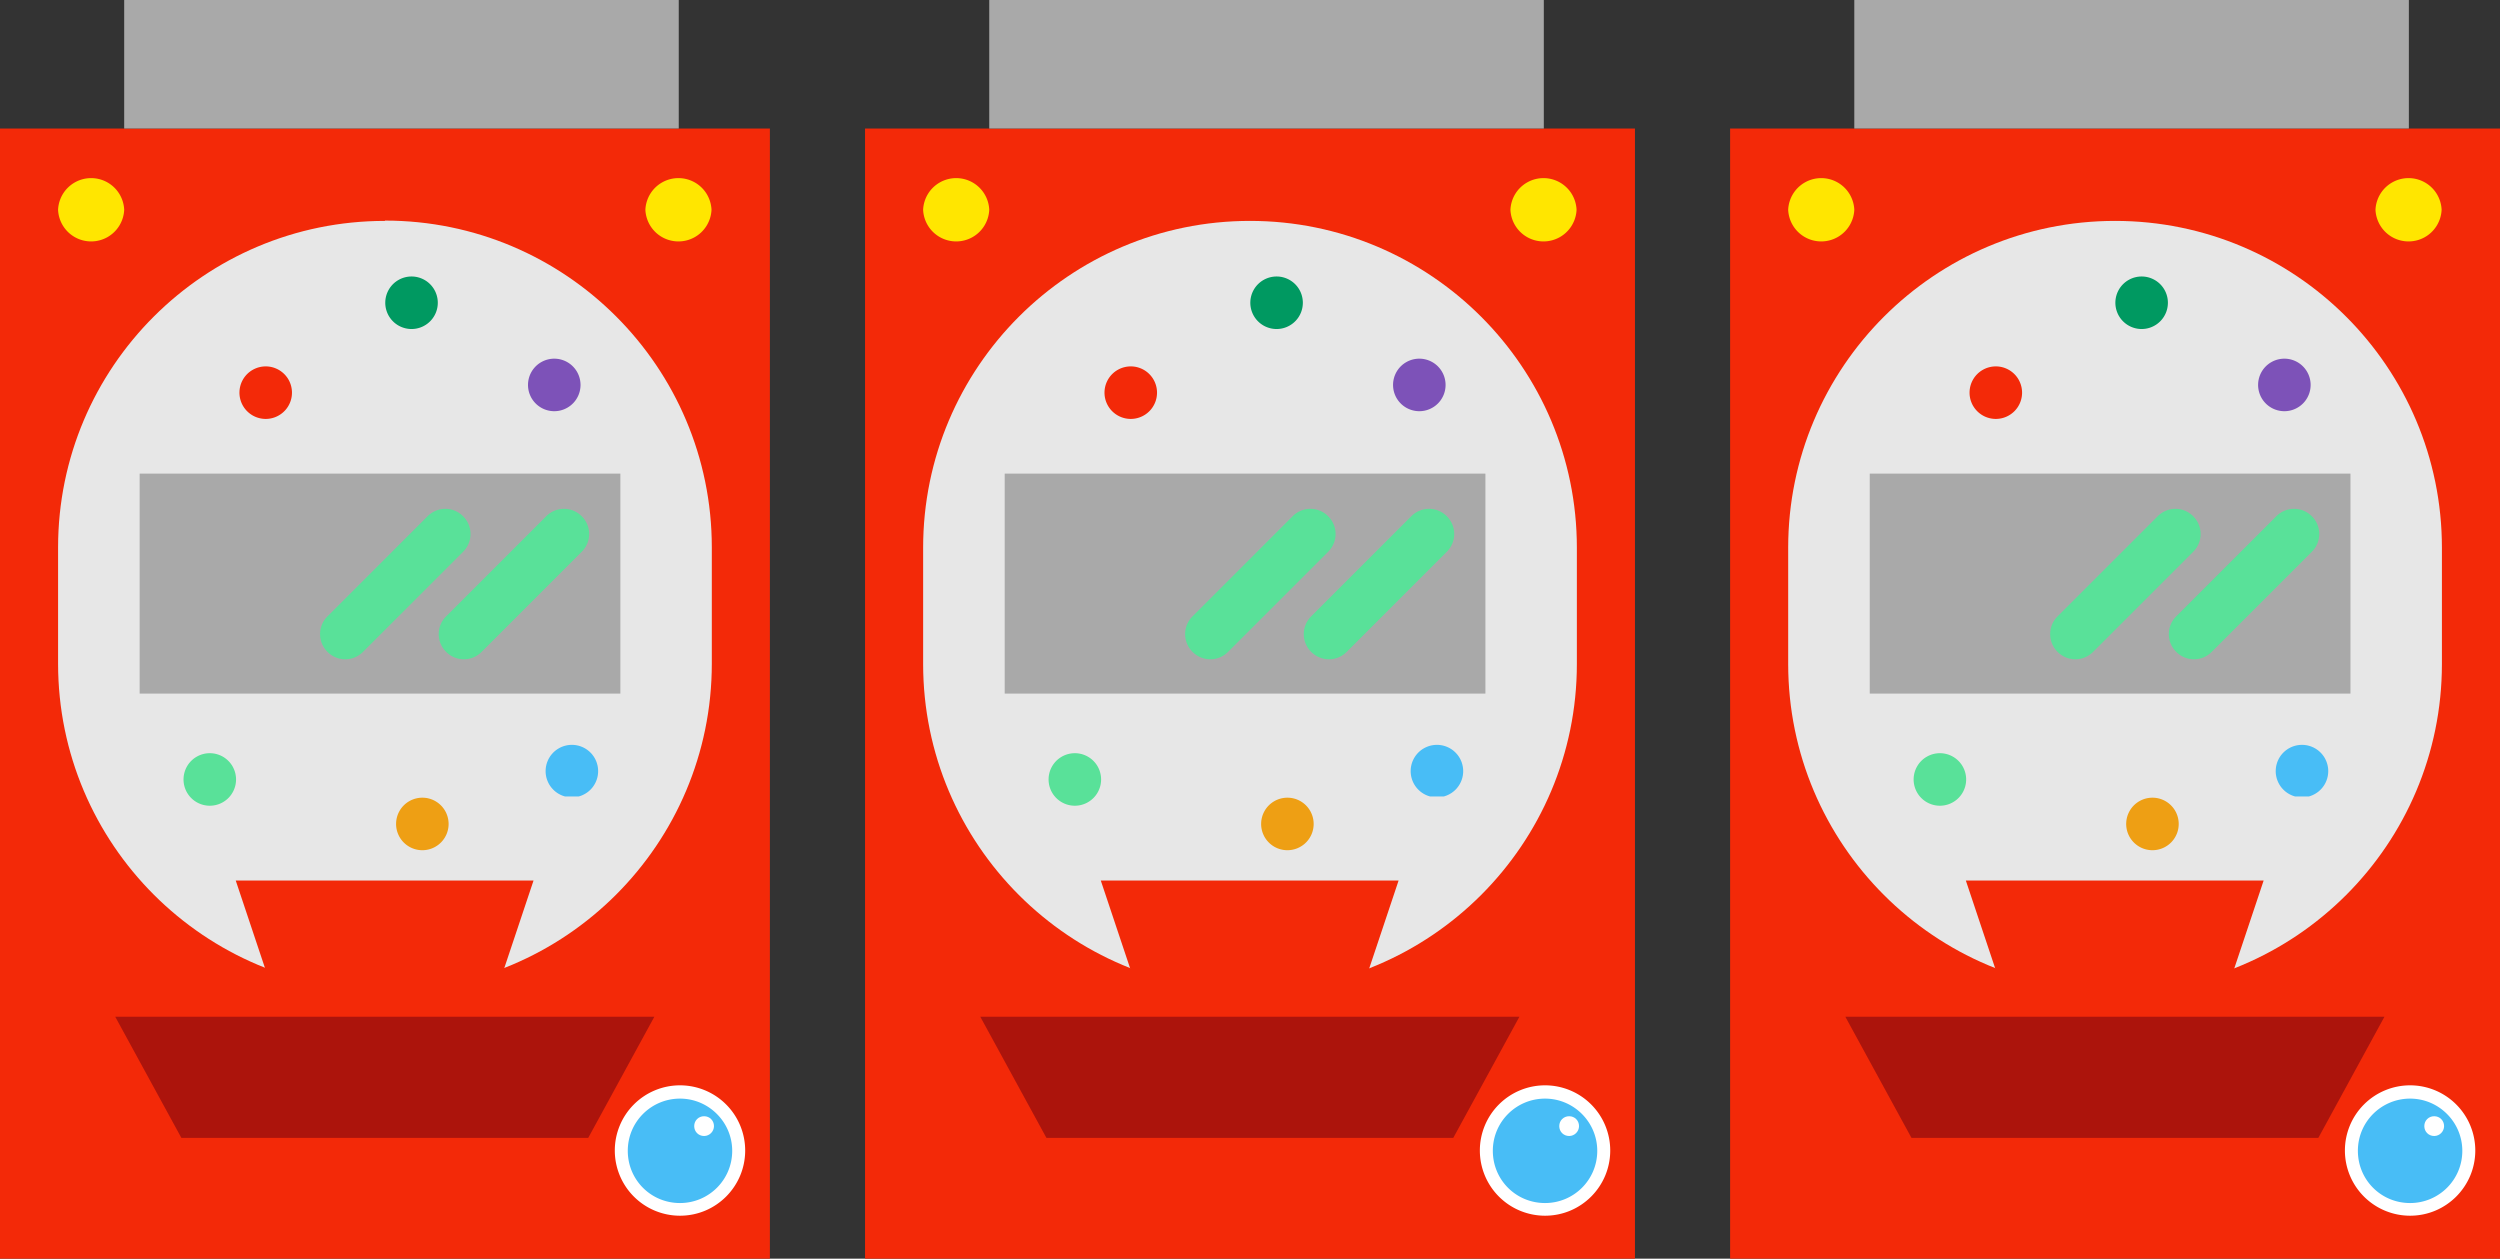
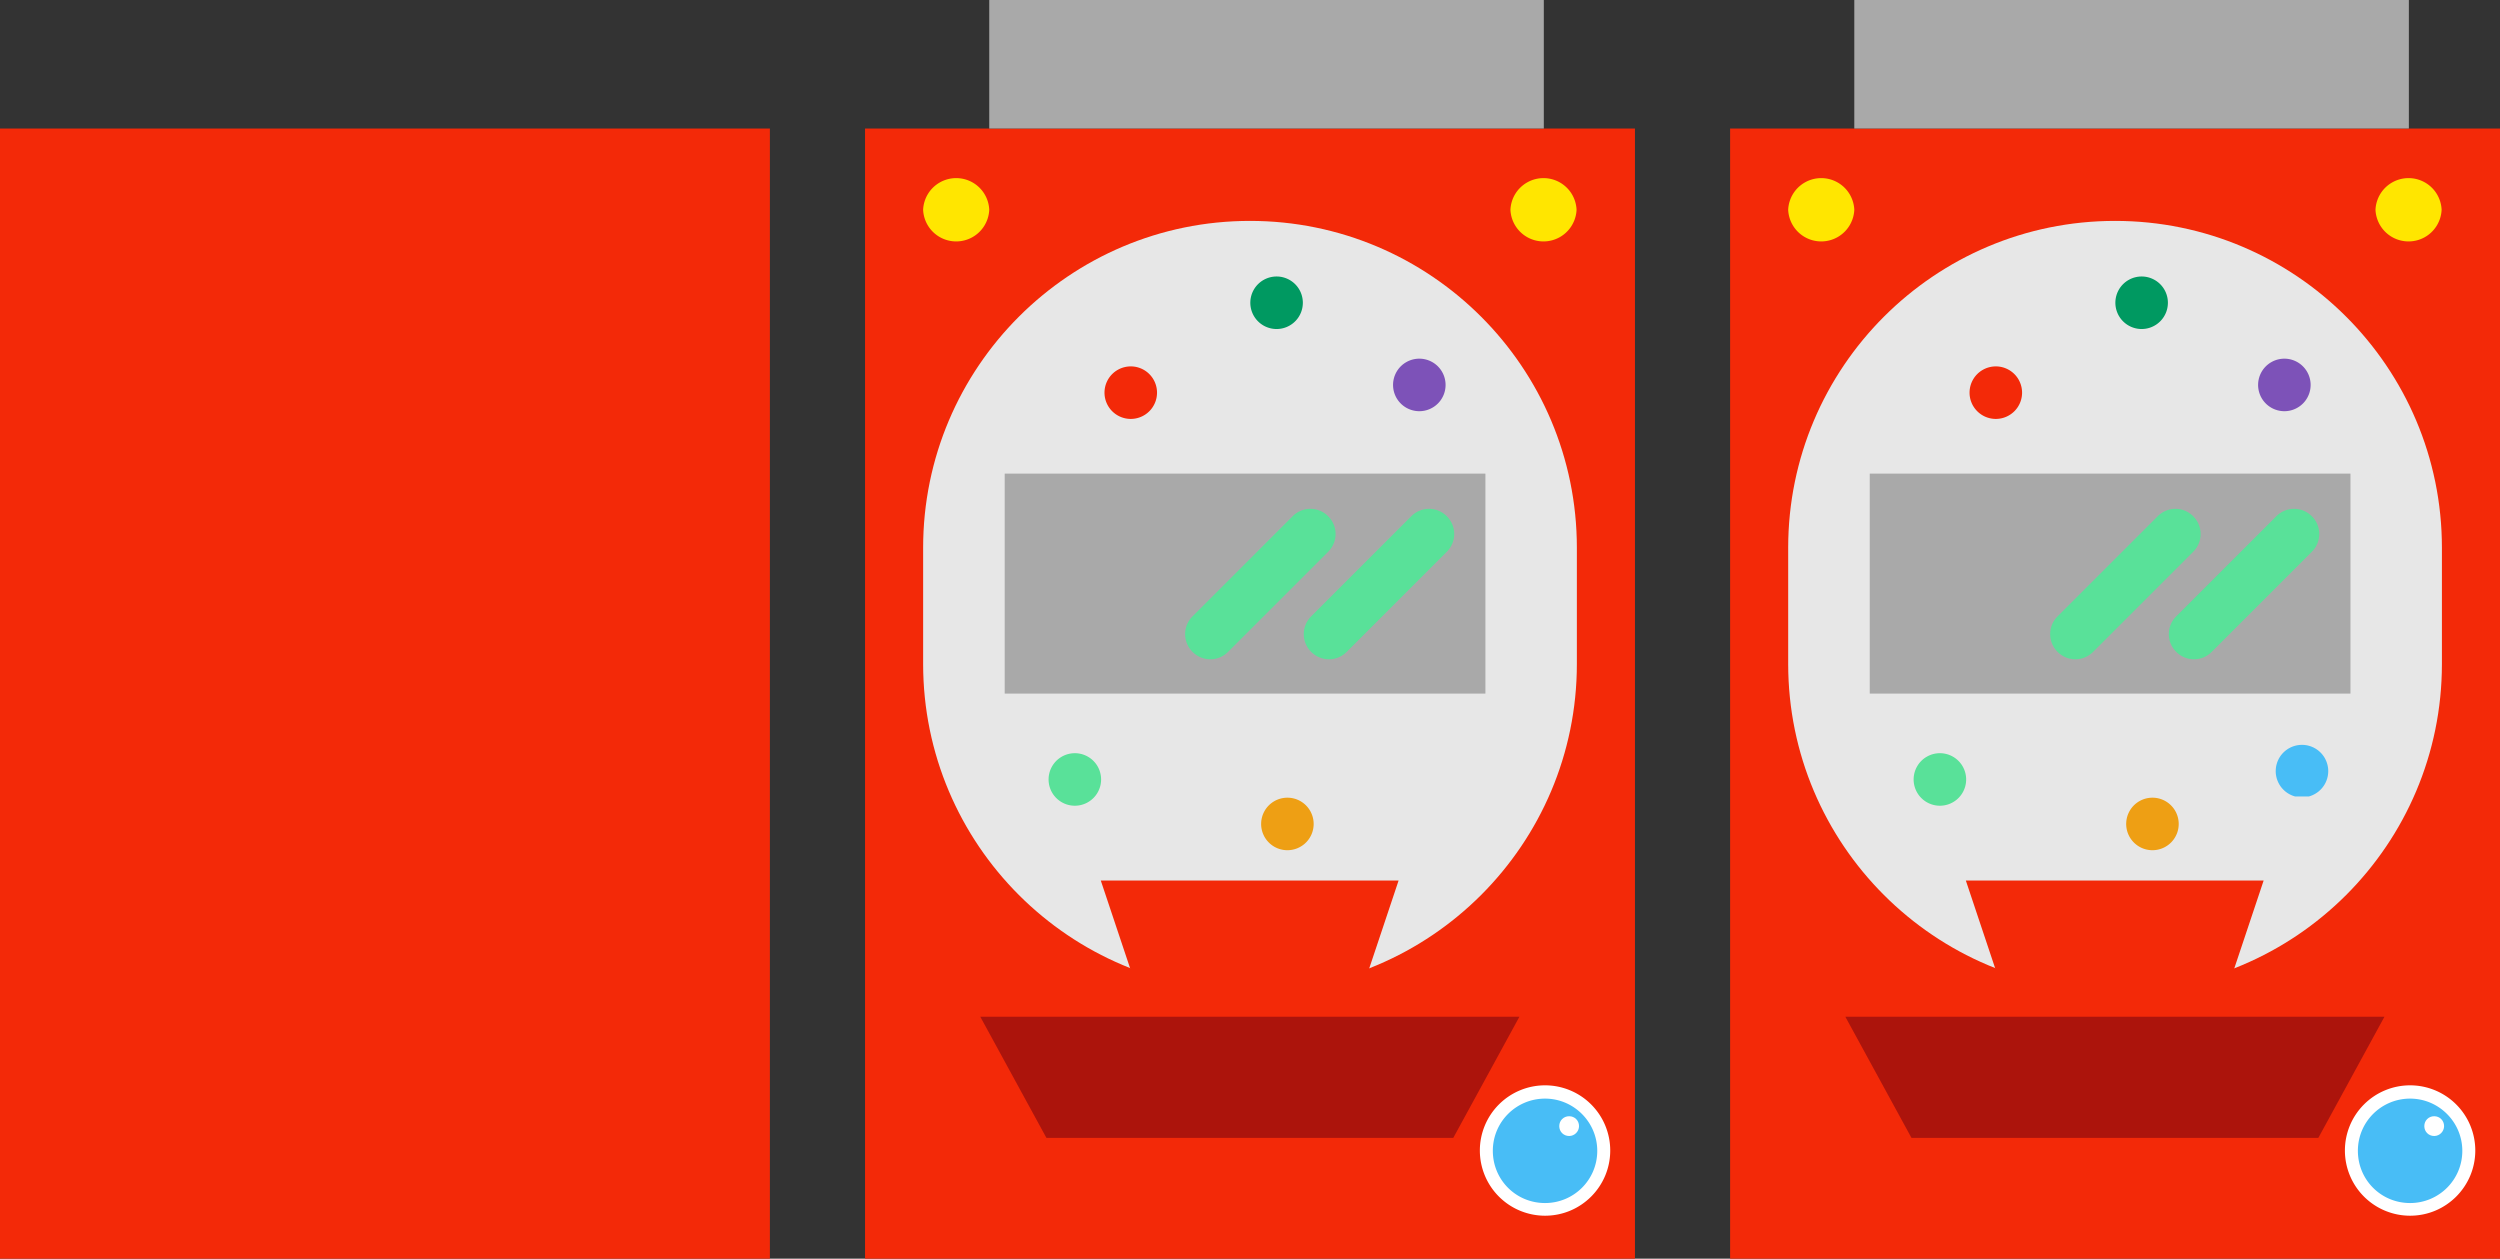
<svg xmlns="http://www.w3.org/2000/svg" viewBox="0 0 80.92 40.74">
  <rect x="0" y="0" width="80.92" height="40.74" fill="#333333" stroke="none" />
  <defs>
    <clipPath id="a">
-       <path fill="none" d="M0 0h24.92v40.74H0z" />
-     </clipPath>
+       </clipPath>
    <clipPath id="b">
      <path fill="none" d="M17.65 24.07h1.71v1.71h-1.71z" />
    </clipPath>
    <clipPath id="c">
      <path fill="none" d="M28 0h24.92v40.74H28z" />
    </clipPath>
    <clipPath id="d">
-       <path fill="none" d="M45.65 24.07h1.71v1.71h-1.71z" />
-     </clipPath>
+       </clipPath>
    <clipPath id="e">
      <path fill="none" d="M56 0h24.92v40.74H56z" />
    </clipPath>
    <clipPath id="f">
      <path fill="none" d="M73.65 24.07h1.71v1.71h-1.71z" />
    </clipPath>
  </defs>
  <path fill="#f32908" d="M0 4.16h24.92v36.58H0z" />
  <g clip-path="url(#a)">
    <path d="M12.46 7.15c-5.84 0-10.58 4.73-10.58 10.57v3.76c0 5.84 4.74 10.58 10.58 10.58s10.58-4.74 10.58-10.58v-3.76c0-5.84-4.74-10.58-10.58-10.58" fill="#e7e7e7" />
    <path d="M4.02 6.79a1.071 1.071 0 01-2.14 0 1.071 1.071 0 012.14 0m19.01 0a1.071 1.071 0 01-2.14 0 1.071 1.071 0 012.14 0" fill="#ffe600" />
    <path d="M18.79 12.43a.85.85 0 11-1.699.001.85.85 0 011.699-.001" fill="#7d52b8" />
    <path d="M14.17 9.77a.85.85 0 11-1.699.001.85.85 0 011.699-.001" fill="#009961" />
    <path d="M9.45 12.68a.85.85 0 11-1.699.001.85.85 0 011.699-.001" fill="#f32908" />
    <path d="M7.64 25.2a.85.85 0 11-1.699.001.85.85 0 011.699-.001" fill="#59e199" />
    <g clip-path="url(#b)">
      <path d="M19.36 24.93a.85.85 0 11-1.699.001.85.85 0 011.699-.001" fill="#48bdf6" />
    </g>
    <path d="M14.52 26.64a.85.85 0 11-1.699.001.85.85 0 011.699-.001" fill="#ee9f14" />
    <path fill="#a9a9a9" d="M4.52 15.33h15.56v7.12H4.52z" />
-     <path d="M21.18 32.91l-2.14 3.92H5.87l-2.14-3.92h17.45z" fill="#ac140c" />
    <path d="M17.27 28.5l-1.31 3.92H8.94L7.63 28.5h9.63z" fill="#f32908" />
    <path d="M23.9 37.24a1.9 1.9 0 11-3.8 0 1.9 1.9 0 113.8 0" fill="#48bdf6" />
    <path d="M22.01 39.35a2.11 2.11 0 112.11-2.11c0 1.16-.94 2.11-2.11 2.11m0-3.79c-.93 0-1.69.75-1.69 1.69s.75 1.69 1.69 1.69c.93 0 1.69-.75 1.69-1.69 0-.93-.76-1.69-1.69-1.69" fill="#fff" />
    <path d="M23.11 36.45c0 .17-.14.32-.32.32s-.32-.14-.32-.32.14-.32.32-.32.32.14.32.32" fill="#fff" />
    <path fill="#a9a9a9" d="M4.02 0h17.95v4.16H4.02z" />
-     <path d="M14.44 21.1a.809.809 0 010-1.15l3.24-3.24c.32-.32.83-.32 1.15 0s.32.83 0 1.15l-3.24 3.24c-.32.32-.83.32-1.15 0m-3.84 0a.809.809 0 010-1.15l3.24-3.24c.32-.32.83-.32 1.15 0s.32.83 0 1.15l-3.24 3.24c-.32.32-.83.32-1.15 0" fill="#59e199" />
  </g>
  <path fill="#f32908" d="M28 4.16h24.92v36.58H28z" />
  <g clip-path="url(#c)">
    <path d="M40.46 7.15c-5.84 0-10.58 4.74-10.58 10.58v3.76c0 5.84 4.74 10.58 10.58 10.58s10.58-4.74 10.58-10.58v-3.76c0-5.84-4.74-10.58-10.58-10.58" fill="#e7e7e7" />
    <path d="M32.02 6.79a1.071 1.071 0 01-2.14 0 1.071 1.071 0 012.14 0m19.01 0a1.071 1.071 0 01-2.14 0 1.071 1.071 0 012.14 0" fill="#ffe600" />
    <path d="M46.79 12.43a.85.85 0 11-1.699.001.85.85 0 011.699-.001" fill="#7d52b8" />
    <path d="M42.17 9.77a.85.85 0 11-1.699.001.85.85 0 011.699-.001" fill="#009961" />
    <path d="M37.45 12.68a.85.85 0 11-1.699.001.85.85 0 011.699-.001" fill="#f32908" />
    <path d="M35.64 25.2a.85.85 0 11-1.699.001.85.85 0 011.699-.001" fill="#59e199" />
    <g clip-path="url(#d)">
      <path d="M47.36 24.93a.85.85 0 11-1.699.001.85.85 0 011.699-.001" fill="#48bdf6" />
    </g>
    <path d="M42.52 26.64a.85.85 0 11-1.699.001.85.85 0 011.699-.001" fill="#ee9f14" />
    <path fill="#a9a9a9" d="M32.52 15.33h15.56v7.12H32.52z" />
    <path d="M49.18 32.91l-2.14 3.92H33.87l-2.14-3.92h17.44z" fill="#ac140c" />
    <path d="M45.27 28.5l-1.31 3.92h-7.02l-1.31-3.92h9.63z" fill="#f32908" />
    <path d="M51.9 37.24a1.9 1.9 0 11-3.8 0 1.9 1.9 0 113.8 0" fill="#48bdf6" />
    <path d="M50.01 39.35a2.11 2.11 0 112.11-2.11c0 1.16-.94 2.11-2.11 2.11m0-3.79c-.93 0-1.69.75-1.69 1.69s.75 1.69 1.69 1.69c.93 0 1.69-.75 1.69-1.69 0-.93-.76-1.69-1.69-1.69" fill="#fff" />
    <path d="M51.11 36.45c0 .17-.14.32-.32.32s-.32-.14-.32-.32.14-.32.32-.32.32.14.32.32" fill="#fff" />
    <path fill="#a9a9a9" d="M32.02 0h17.95v4.16H32.02z" />
    <path d="M42.44 21.1a.809.809 0 010-1.15l3.24-3.24c.32-.32.83-.32 1.15 0s.32.83 0 1.15l-3.24 3.24c-.32.32-.83.32-1.15 0m-3.84 0a.809.809 0 010-1.15l3.24-3.24c.32-.32.83-.32 1.15 0s.32.83 0 1.15l-3.24 3.24c-.32.32-.83.32-1.15 0" fill="#59e199" />
  </g>
  <g>
    <path fill="#f32908" d="M56 4.16h24.92v36.58H56z" />
    <g clip-path="url(#e)">
      <path d="M68.46 7.15c-5.84 0-10.58 4.74-10.58 10.58v3.76c0 5.84 4.74 10.58 10.58 10.58s10.58-4.74 10.58-10.58v-3.76c0-5.84-4.74-10.58-10.58-10.58" fill="#e7e7e7" />
      <path d="M60.02 6.79a1.071 1.071 0 01-2.14 0 1.071 1.071 0 012.14 0m19.01 0a1.071 1.071 0 01-2.14 0 1.071 1.071 0 012.14 0" fill="#ffe600" />
      <path d="M74.79 12.43a.85.85 0 11-1.699.001.85.85 0 011.699-.001" fill="#7d52b8" />
      <path d="M70.17 9.77a.85.85 0 11-1.699.001.85.85 0 011.699-.001" fill="#009961" />
      <path d="M65.45 12.68a.85.85 0 11-1.699.001.85.85 0 011.699-.001" fill="#f32908" />
      <path d="M63.64 25.2a.85.85 0 11-1.699.001.85.85 0 011.699-.001" fill="#59e199" />
      <g clip-path="url(#f)">
        <path d="M75.36 24.93a.85.85 0 11-1.699.001.85.85 0 011.699-.001" fill="#48bdf6" />
      </g>
      <path d="M70.52 26.64a.85.85 0 11-1.699.001.85.85 0 011.699-.001" fill="#ee9f14" />
      <path fill="#a9a9a9" d="M60.52 15.33h15.56v7.12H60.52z" />
      <path d="M77.18 32.91l-2.14 3.92H61.87l-2.14-3.92h17.44z" fill="#ac140c" />
      <path d="M73.27 28.5l-1.31 3.92h-7.02l-1.31-3.92h9.63z" fill="#f32908" />
      <path d="M79.9 37.24a1.9 1.9 0 11-3.8 0 1.9 1.9 0 113.8 0" fill="#48bdf6" />
      <path d="M78.01 39.35a2.11 2.11 0 112.11-2.11c0 1.16-.94 2.11-2.11 2.11m0-3.79c-.93 0-1.69.75-1.69 1.69s.75 1.69 1.69 1.69c.93 0 1.69-.75 1.69-1.69 0-.93-.76-1.69-1.69-1.69" fill="#fff" />
      <path d="M79.11 36.45c0 .17-.14.32-.32.32s-.32-.14-.32-.32.14-.32.32-.32.32.14.32.32" fill="#fff" />
      <path fill="#a9a9a9" d="M60.02 0h17.95v4.16H60.02z" />
      <path d="M70.44 21.1a.809.809 0 010-1.15l3.24-3.24c.32-.32.83-.32 1.15 0s.32.83 0 1.15l-3.24 3.24c-.32.32-.83.32-1.15 0m-3.84 0a.809.809 0 010-1.15l3.24-3.24c.32-.32.83-.32 1.15 0s.32.83 0 1.15l-3.24 3.24c-.32.32-.83.32-1.15 0" fill="#59e199" />
    </g>
  </g>
</svg>